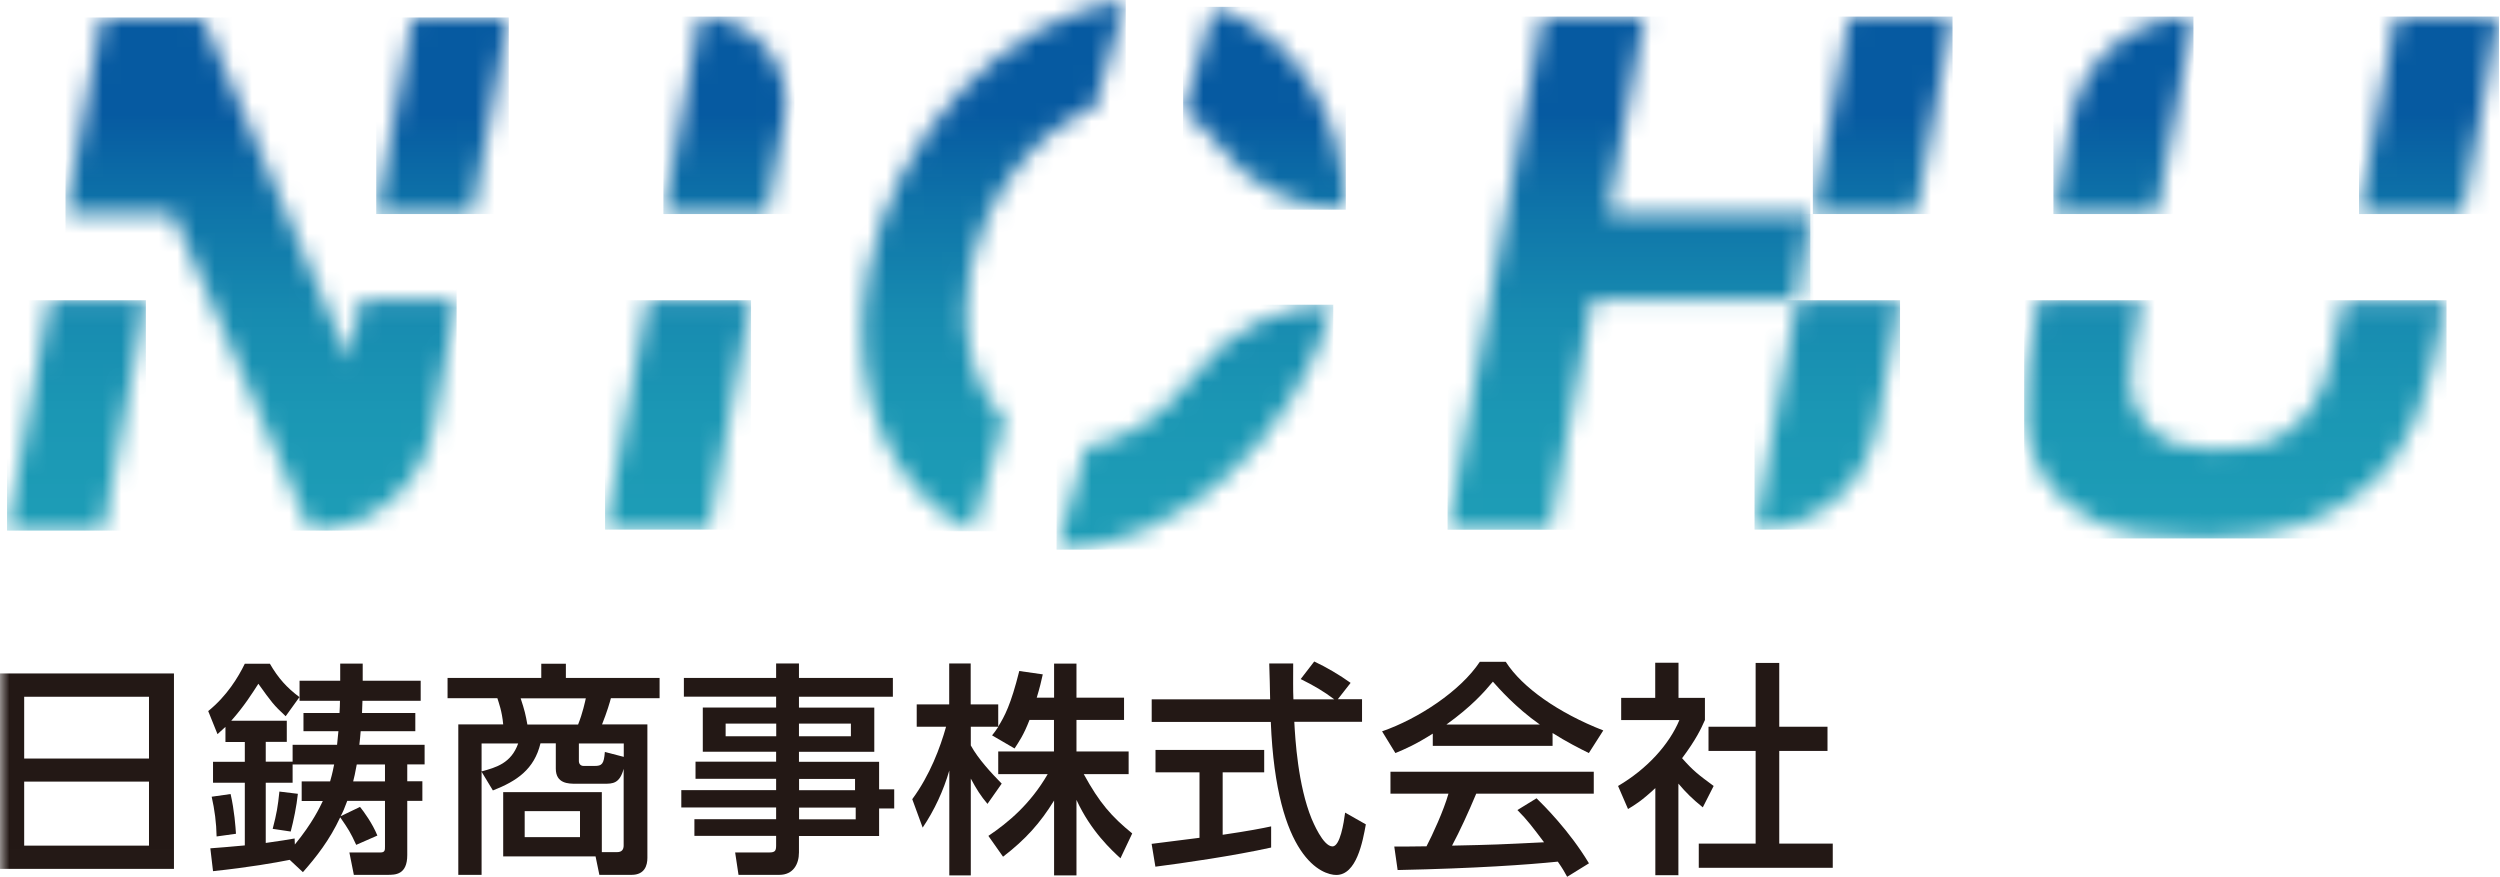
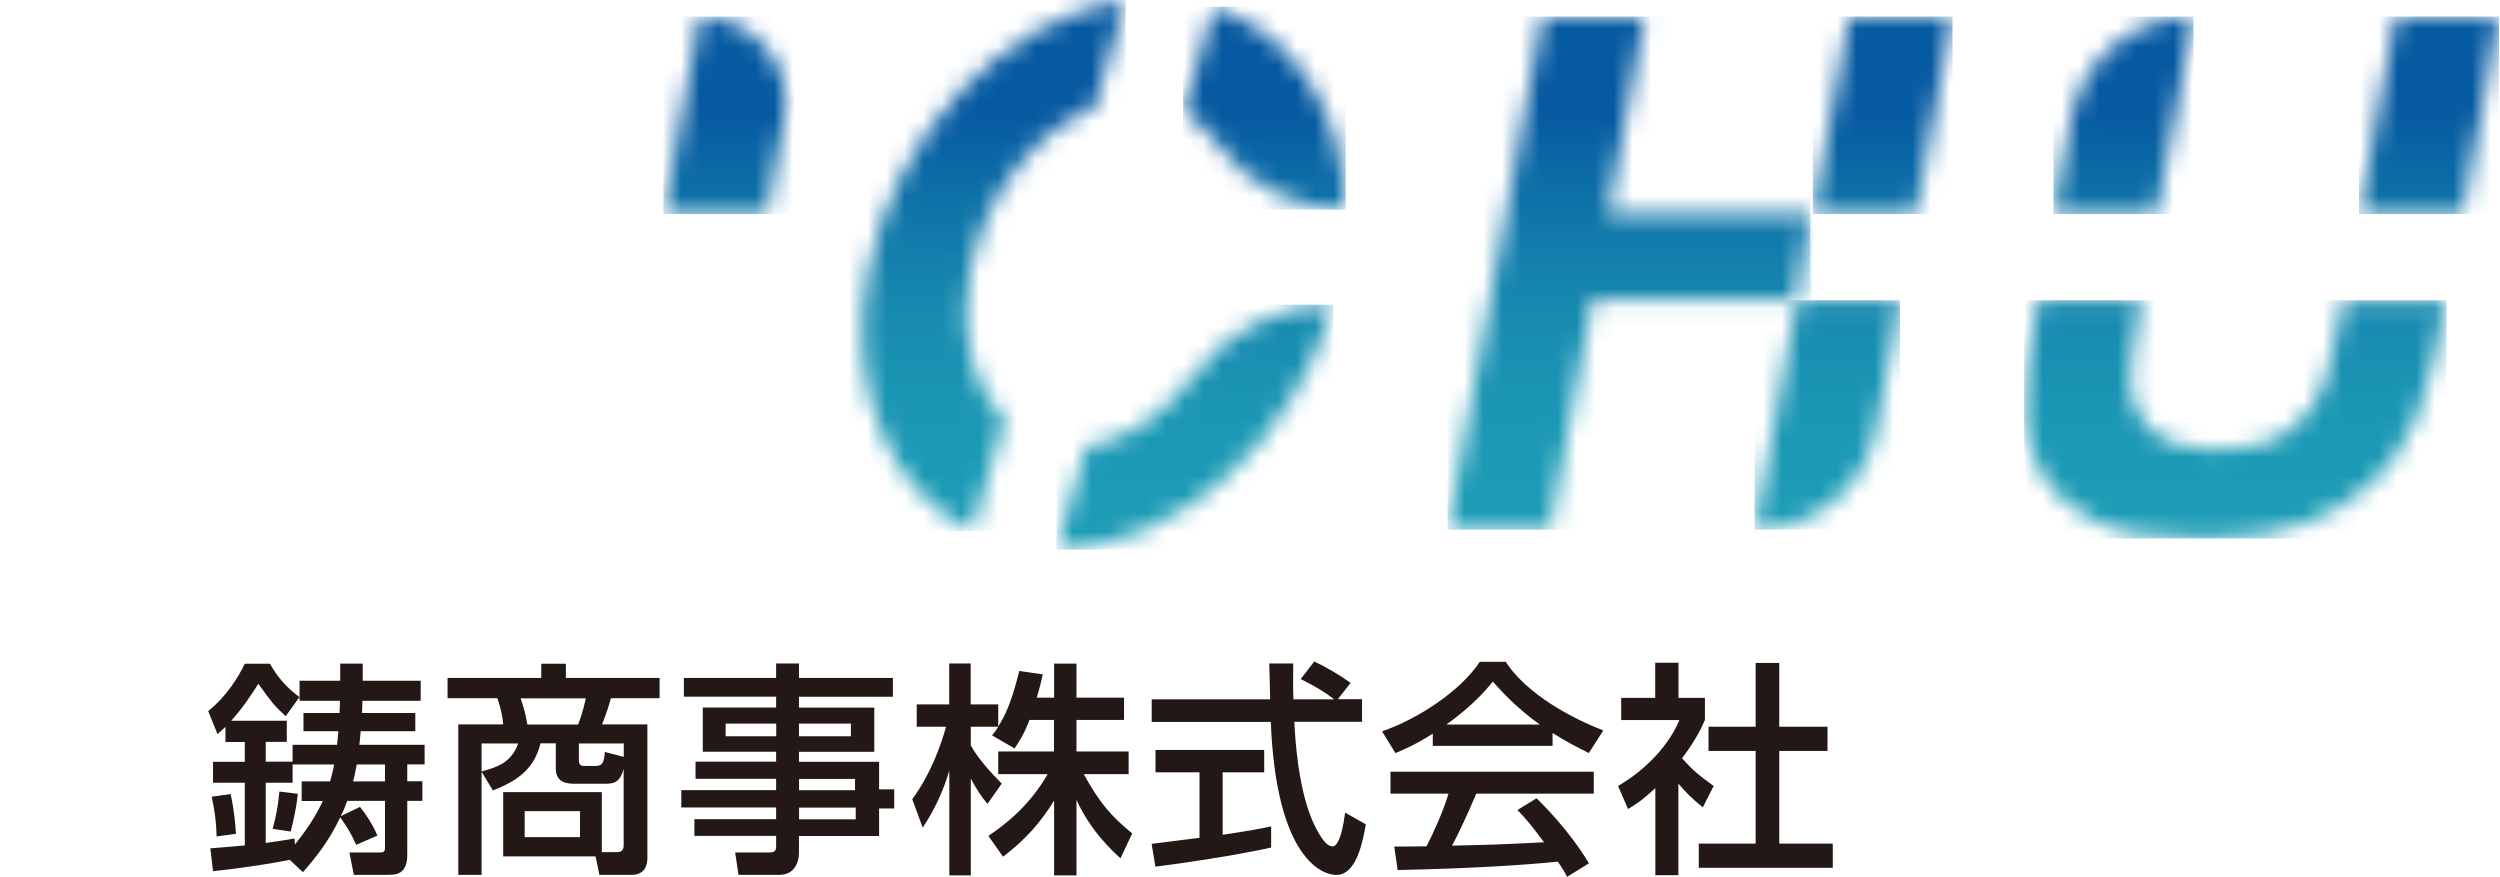
<svg xmlns="http://www.w3.org/2000/svg" width="134" height="47" viewBox="0 0 134 47" fill="none">
  <g clip-path="url(#clip0_24_33368)">
    <mask id="mask0_24_33368" style="mask-type:luminance" maskUnits="userSpaceOnUse" x="126" y="0" width="8" height="12">
      <path d="M133.95 0.888H128.399L126.443 11.473H132L133.95 0.888Z" fill="white" />
    </mask>
    <g mask="url(#mask0_24_33368)">
      <path d="M133.95 0.888H126.443V11.473H133.95V0.888Z" fill="url(#paint0_linear_24_33368)" />
    </g>
    <mask id="mask1_24_33368" style="mask-type:luminance" maskUnits="userSpaceOnUse" x="110" y="0" width="8" height="12">
      <path d="M117.569 0.888C114.353 0.888 111.593 3.186 111.011 6.348L110.062 11.473H115.619L117.569 0.888Z" fill="white" />
    </mask>
    <g mask="url(#mask1_24_33368)">
      <path d="M117.569 0.888H110.062V11.473H117.569V0.888Z" fill="url(#paint1_linear_24_33368)" />
    </g>
    <mask id="mask2_24_33368" style="mask-type:luminance" maskUnits="userSpaceOnUse" x="108" y="16" width="24" height="13">
      <path d="M125.591 16.105C125.189 18.283 124.823 19.837 124.487 20.773C124.151 21.709 123.527 22.501 122.603 23.149C121.685 23.791 120.437 24.115 118.859 24.115C117.281 24.115 116.147 23.773 115.379 23.095C114.611 22.411 114.209 21.511 114.179 20.383C114.173 19.717 114.365 18.277 114.761 16.099H109.21C108.712 18.907 108.496 21.061 108.562 22.543C108.616 23.605 108.946 24.625 109.558 25.591C110.17 26.563 111.094 27.349 112.343 27.955C113.585 28.561 115.523 28.867 118.151 28.867C120.329 28.867 122.141 28.585 123.593 28.033C125.045 27.475 126.263 26.731 127.241 25.789C128.219 24.853 128.987 23.701 129.539 22.339C130.049 21.085 130.577 18.997 131.135 16.105H125.585" fill="white" />
    </mask>
    <g mask="url(#mask2_24_33368)">
      <path d="M131.135 16.093H108.496V28.861H131.135V16.093Z" fill="url(#paint2_linear_24_33368)" />
    </g>
    <mask id="mask3_24_33368" style="mask-type:luminance" maskUnits="userSpaceOnUse" x="63" y="0" width="10" height="12">
      <path d="M65.169 7.62C66.771 9.882 69.363 11.239 72.135 11.239C72.033 5.946 69.285 1.752 65.049 0.366L63.417 6.012C64.101 6.402 64.695 6.942 65.175 7.62" fill="white" />
    </mask>
    <g mask="url(#mask3_24_33368)">
      <path d="M72.135 0.366H63.417V11.239H72.135V0.366Z" fill="url(#paint3_linear_24_33368)" />
    </g>
    <mask id="mask4_24_33368" style="mask-type:luminance" maskUnits="userSpaceOnUse" x="46" y="0" width="15" height="29">
      <path d="M51.974 14.677C52.742 10.506 55.526 6.966 58.67 5.778L60.344 0C53.912 0.894 47.894 7.128 46.496 14.677C45.332 20.971 47.732 26.347 52.1 28.477L53.834 22.495C52.154 20.833 51.368 17.953 51.974 14.677Z" fill="white" />
    </mask>
    <g mask="url(#mask4_24_33368)">
      <path d="M60.339 0H45.332V28.477H60.339V0Z" fill="url(#paint4_linear_24_33368)" />
    </g>
    <mask id="mask5_24_33368" style="mask-type:luminance" maskUnits="userSpaceOnUse" x="56" y="16" width="16" height="14">
      <path d="M71.463 16.333H71.379C68.451 16.333 65.744 17.773 63.998 20.125C62.444 22.219 60.362 23.653 58.226 23.935L56.624 29.461C63.068 29.353 69.411 23.641 71.457 16.333" fill="white" />
    </mask>
    <g mask="url(#mask5_24_33368)">
      <path d="M71.463 16.333H56.63V29.461H71.463V16.333Z" fill="url(#paint5_linear_24_33368)" />
    </g>
    <mask id="mask6_24_33368" style="mask-type:luminance" maskUnits="userSpaceOnUse" x="77" y="0" width="21" height="29">
      <path d="M86.199 11.473L88.149 0.888H82.665L80.709 11.473L79.857 16.093L77.589 28.393H83.073L85.347 16.093H96.178L97.03 11.473H86.199Z" fill="white" />
    </mask>
    <g mask="url(#mask6_24_33368)">
      <path d="M97.036 0.888H77.589V28.393H97.036V0.888Z" fill="url(#paint6_linear_24_33368)" />
    </g>
    <mask id="mask7_24_33368" style="mask-type:luminance" maskUnits="userSpaceOnUse" x="96" y="11" width="2" height="6">
      <path d="M96.311 16.093H96.365L97.217 11.473H97.169L96.311 16.093Z" fill="white" />
    </mask>
    <g mask="url(#mask7_24_33368)">
      <path d="M97.217 11.473H96.311V16.099H97.217V11.473Z" fill="url(#paint7_linear_24_33368)" />
    </g>
    <mask id="mask8_24_33368" style="mask-type:luminance" maskUnits="userSpaceOnUse" x="35" y="0" width="8" height="12">
      <path d="M37.508 0.888L35.558 11.473H41.108L42.056 6.348C42.578 3.51 40.4 0.888 37.508 0.888Z" fill="white" />
    </mask>
    <g mask="url(#mask8_24_33368)">
      <path d="M42.578 0.888H35.558V11.473H42.578V0.888Z" fill="url(#paint8_linear_24_33368)" />
    </g>
    <mask id="mask9_24_33368" style="mask-type:luminance" maskUnits="userSpaceOnUse" x="32" y="16" width="9" height="13">
-       <path d="M32.432 28.393H37.988L40.256 16.093H34.706L32.432 28.393Z" fill="white" />
-     </mask>
+       </mask>
    <g mask="url(#mask9_24_33368)">
      <path d="M40.256 16.093H32.432V28.387H40.256V16.093Z" fill="url(#paint9_linear_24_33368)" />
    </g>
    <mask id="mask10_24_33368" style="mask-type:luminance" maskUnits="userSpaceOnUse" x="0" y="16" width="8" height="13">
      <path d="M0.378 28.441H5.538L7.812 16.093H2.658L0.378 28.441Z" fill="white" />
    </mask>
    <g mask="url(#mask10_24_33368)">
-       <path d="M7.818 16.093H0.378V28.441H7.818V16.093Z" fill="url(#paint10_linear_24_33368)" />
-     </g>
+       </g>
    <mask id="mask11_24_33368" style="mask-type:luminance" maskUnits="userSpaceOnUse" x="20" y="0" width="8" height="12">
      <path d="M20.167 11.473H25.327L27.271 0.936H22.111L20.167 11.473Z" fill="white" />
    </mask>
    <g mask="url(#mask11_24_33368)">
-       <path d="M27.271 0.936H20.167V11.473H27.271V0.936Z" fill="url(#paint11_linear_24_33368)" />
-     </g>
+       </g>
    <mask id="mask12_24_33368" style="mask-type:luminance" maskUnits="userSpaceOnUse" x="3" y="0" width="22" height="29">
-       <path d="M18.721 19.303L10.854 0.936H5.448L3.504 11.473H9.27L16.62 28.441C19.849 28.441 22.621 26.137 23.203 22.963L24.469 16.099H19.309L18.715 19.309" fill="white" />
-     </mask>
+       </mask>
    <g mask="url(#mask12_24_33368)">
      <path d="M24.475 0.936H3.51V28.441H24.475V0.936Z" fill="url(#paint12_linear_24_33368)" />
    </g>
    <mask id="mask13_24_33368" style="mask-type:luminance" maskUnits="userSpaceOnUse" x="97" y="0" width="8" height="12">
      <path d="M97.168 11.473H102.7L104.65 0.888H99.118L97.168 11.473Z" fill="white" />
    </mask>
    <g mask="url(#mask13_24_33368)">
      <path d="M104.656 0.888H97.168V11.473H104.656V0.888Z" fill="url(#paint13_linear_24_33368)" />
    </g>
    <mask id="mask14_24_33368" style="mask-type:luminance" maskUnits="userSpaceOnUse" x="94" y="16" width="8" height="13">
      <path d="M94.042 28.393C97.246 28.393 100 26.107 100.582 22.951L101.848 16.099H96.316L94.048 28.393" fill="white" />
    </mask>
    <g mask="url(#mask14_24_33368)">
      <path d="M101.842 16.093H94.042V28.387H101.842V16.093Z" fill="url(#paint14_linear_24_33368)" />
    </g>
    <mask id="mask15_24_33368" style="mask-type:luminance" maskUnits="userSpaceOnUse" x="96" y="11" width="2" height="6">
      <path d="M97.03 11.473L96.178 16.093H96.31L97.168 11.473H97.03Z" fill="white" />
    </mask>
    <g mask="url(#mask15_24_33368)">
      <path d="M97.162 11.473H96.178V16.099H97.162V11.473Z" fill="url(#paint15_linear_24_33368)" />
    </g>
    <mask id="mask16_24_33368" style="mask-type:luminance" maskUnits="userSpaceOnUse" x="0" y="0" width="134" height="47">
      <path d="M133.95 0H0V46.994H133.95V0Z" fill="white" />
    </mask>
    <g mask="url(#mask16_24_33368)">
-       <path d="M-0.036 36.097H9.324V46.574H-0.036V36.097ZM1.296 40.658H7.986V37.346H1.296V40.658ZM7.98 41.894H1.296V45.326H7.986V41.894H7.98Z" fill="#231815" />
-     </g>
+       </g>
    <path d="M15.528 46.088C14.742 46.244 13.35 46.49 11.418 46.694L11.274 45.47C11.904 45.422 12.216 45.398 13.122 45.314V41.954H11.418V40.832H13.122V39.77H12.084V38.96C11.952 39.08 11.892 39.14 11.658 39.35L11.16 38.114C12.162 37.304 12.768 36.302 13.122 35.575H14.466C14.904 36.338 15.372 36.86 16.05 37.364L15.312 38.39C14.658 37.784 14.55 37.628 13.848 36.65C13.536 37.136 13.086 37.856 12.396 38.63H15.372V39.764H14.244V40.826H15.684V39.92H18.067C18.067 39.884 18.127 39.314 18.139 39.194H16.266V38.216H18.198C18.21 38.06 18.223 37.694 18.223 37.562H16.056V36.488H18.235V35.569H19.441V36.488H22.549V37.562H19.428L19.404 38.216H22.261V39.194H19.332C19.332 39.302 19.273 39.812 19.261 39.92H22.759V40.97H21.829V41.876H22.639V42.926H21.829V45.83C21.829 46.892 21.187 46.892 20.767 46.892H18.966L18.727 45.692H20.395C20.635 45.692 20.635 45.56 20.635 45.38V42.926H18.613C18.468 43.322 18.372 43.544 18.259 43.748L19.297 43.25C19.5 43.502 19.962 44.132 20.227 44.786L19.093 45.284C18.793 44.63 18.666 44.426 18.235 43.808C17.664 45.032 16.95 45.938 16.236 46.748L15.522 46.082M12.36 42.56C12.564 43.442 12.624 44.324 12.648 44.69L11.61 44.834C11.598 44.108 11.502 43.394 11.346 42.704L12.36 42.56ZM16.17 42.932V41.882H17.694C17.838 41.384 17.862 41.192 17.91 40.976H15.684V41.954H14.244V45.182C15.102 45.062 15.372 45.014 15.792 44.942L15.804 45.266C16.758 44.102 17.148 43.256 17.304 42.932H16.164H16.17ZM15.966 42.548C15.894 43.226 15.738 43.976 15.582 44.57L14.616 44.426C14.832 43.592 14.892 43.238 14.976 42.428L15.966 42.548ZM20.635 41.882V40.976H19.122C19.038 41.462 18.979 41.678 18.93 41.882H20.635Z" fill="#231815" />
    <path d="M26.971 45.908V42.458H32.258V45.674H33.08C33.332 45.674 33.428 45.53 33.428 45.32V41.21C33.212 42.008 32.834 42.008 32.39 42.008H30.854C30.482 42.008 29.791 42.008 29.791 41.198V39.842H28.97C28.634 41.234 27.709 41.864 26.419 42.368L25.813 41.366V46.892H24.565V38.828H26.971C26.911 38.126 26.731 37.658 26.659 37.424H23.989V36.338H29.012V35.576H30.331V36.338H35.354V37.424H32.744C32.684 37.652 32.54 38.15 32.27 38.828H34.7V45.986C34.7 46.382 34.556 46.892 33.854 46.892H32.126L31.922 45.902H26.989M25.813 41.348C26.599 41.132 27.397 40.91 27.775 39.848H25.813V41.348ZM30.986 38.834C31.238 38.204 31.358 37.61 31.4 37.43H27.907C28.123 38.084 28.171 38.3 28.267 38.834H30.992H30.986ZM31.088 43.478H28.123V44.87H31.088V43.478ZM33.434 40.574V39.848H31.028V40.79C31.028 40.946 31.124 41.054 31.28 41.054H31.874C32.258 41.054 32.372 40.958 32.42 40.304L33.434 40.568V40.574Z" fill="#231815" />
    <path d="M47.858 37.346H42.824V37.928H46.862V40.298H42.824V40.832H47.12V42.308H47.93V43.334H47.12V44.81H42.824V45.692C42.824 46.322 42.512 46.892 41.774 46.892H39.584L39.404 45.692H41.228C41.552 45.692 41.6 45.596 41.6 45.314V44.804H37.22V43.91H41.6V43.28H36.518V42.35H41.6V41.744H37.28V40.826H41.6V40.292H37.67V37.922H41.6V37.34H36.656V36.338H41.6V35.563H42.824V36.338H47.858V37.34M41.606 38.786H38.894V39.464H41.606V38.786ZM45.608 38.786H42.824V39.464H45.608V38.786ZM45.83 41.75H42.83V42.356H45.83V41.75ZM45.866 43.286H42.83V43.916H45.866V43.286Z" fill="#231815" />
    <path d="M55.179 38.594C54.867 39.404 54.609 39.764 54.381 40.118L53.175 39.416C53.271 39.296 53.403 39.128 53.511 38.954H52.035V39.956C52.443 40.694 53.133 41.432 53.691 42.002L52.929 43.088C52.569 42.662 52.347 42.314 52.035 41.732V46.922H50.883V41.3C50.571 42.374 50.084 43.43 49.455 44.36L48.897 42.836C49.85 41.54 50.397 40.064 50.709 38.954H49.136V37.754H50.877V35.563H52.029V37.754H53.505V38.942C53.841 38.408 54.183 37.772 54.633 35.966L55.893 36.146C55.821 36.482 55.725 36.884 55.569 37.394H56.499V35.569H57.699V37.394H60.249V38.588H57.699V40.28H60.495V41.492H58.089C58.935 43.04 59.577 43.766 60.687 44.672L60.057 46.004C59.607 45.59 58.473 44.564 57.699 42.872V46.922H56.499V42.908C55.761 44.108 54.975 44.99 53.763 45.92L52.977 44.804C54.039 44.09 55.227 43.1 56.157 41.492H53.505V40.28H56.493V38.588H55.173" fill="#231815" />
    <path d="M71.697 37.478H73.005V38.69H69.375C69.423 39.608 69.567 42.086 70.305 43.892C70.365 44.024 70.911 45.368 71.421 45.368C71.829 45.368 72.027 44.108 72.099 43.556L73.209 44.186C73.041 45.116 72.711 46.898 71.625 46.898C70.899 46.898 68.409 46.064 68.115 38.696H61.731V37.484H68.079C68.079 37.22 68.043 35.876 68.031 35.563H69.315C69.315 36.313 69.303 37.004 69.327 37.484H71.517C70.935 37.046 70.443 36.758 69.717 36.398L70.443 35.456C71.061 35.743 71.811 36.181 72.393 36.602L71.703 37.484M61.731 45.23C62.385 45.146 64.017 44.942 64.293 44.906V41.396H61.935V40.196H67.761V41.396H65.535V44.744C66.927 44.54 67.665 44.396 68.133 44.294V45.428C66.165 45.866 63.357 46.274 61.929 46.454L61.725 45.218L61.731 45.23Z" fill="#231815" />
    <path d="M76.791 39.326C75.873 39.908 75.315 40.148 74.793 40.364L74.079 39.2C76.029 38.522 78.285 37.034 79.317 35.474H80.709C81.591 36.854 83.541 38.216 85.936 39.152L85.162 40.364C84.652 40.112 83.956 39.758 83.218 39.29V39.98H76.797V39.326M83.998 46.994C83.853 46.73 83.781 46.592 83.499 46.184C81.843 46.352 79.131 46.544 74.913 46.634L74.733 45.374C74.985 45.374 76.089 45.374 76.461 45.362C76.773 44.768 77.379 43.454 77.637 42.542H74.529V41.366H85.426V42.542H79.125C78.717 43.52 78.243 44.552 77.829 45.326C80.091 45.278 80.343 45.266 82.761 45.146C82.168 44.36 81.867 43.952 81.333 43.418L82.359 42.788C82.731 43.154 84.112 44.516 85.168 46.274L83.992 47L83.998 46.994ZM82.534 38.834C81.225 37.916 80.307 36.86 80.019 36.536C79.533 37.118 78.885 37.856 77.529 38.834H82.534Z" fill="#231815" />
    <path d="M89.974 46.91H88.726V42.242C88 42.92 87.64 43.136 87.262 43.364L86.728 42.128C88.276 41.222 89.464 39.914 90.016 38.594H86.895V37.406H88.72V35.522H89.968V37.406H91.384V38.594C91.18 39.056 90.898 39.656 90.16 40.64C90.778 41.342 91.066 41.546 91.852 42.128L91.27 43.274C90.7 42.812 90.376 42.488 89.962 42.002V46.898M94.096 35.533H95.368V38.954H97.954V40.25H95.368V45.218H98.236V46.514H91.054V45.218H94.102V40.25H91.576V38.954H94.102V35.533H94.096Z" fill="#231815" />
  </g>
  <defs>
    <linearGradient id="paint0_linear_24_33368" x1="130.493" y1="27.217" x2="130.493" y2="6.102" gradientUnits="userSpaceOnUse">
      <stop stop-color="#1D9CB6" />
      <stop offset="0.24" stop-color="#1B97B4" />
      <stop offset="0.49" stop-color="#178BB0" />
      <stop offset="0.75" stop-color="#0F75A9" />
      <stop offset="1" stop-color="#065AA1" />
    </linearGradient>
    <linearGradient id="paint1_linear_24_33368" x1="114.112" y1="27.217" x2="114.112" y2="6.102" gradientUnits="userSpaceOnUse">
      <stop stop-color="#1D9CB6" />
      <stop offset="0.24" stop-color="#1B97B4" />
      <stop offset="0.49" stop-color="#178BB0" />
      <stop offset="0.75" stop-color="#0F75A9" />
      <stop offset="1" stop-color="#065AA1" />
    </linearGradient>
    <linearGradient id="paint2_linear_24_33368" x1="119.931" y1="27.217" x2="119.931" y2="6.102" gradientUnits="userSpaceOnUse">
      <stop stop-color="#1D9CB6" />
      <stop offset="0.24" stop-color="#1B97B4" />
      <stop offset="0.49" stop-color="#178BB0" />
      <stop offset="0.75" stop-color="#0F75A9" />
      <stop offset="1" stop-color="#065AA1" />
    </linearGradient>
    <linearGradient id="paint3_linear_24_33368" x1="67.862" y1="27.217" x2="67.862" y2="6.102" gradientUnits="userSpaceOnUse">
      <stop stop-color="#1D9CB6" />
      <stop offset="0.24" stop-color="#1B97B4" />
      <stop offset="0.49" stop-color="#178BB0" />
      <stop offset="0.75" stop-color="#0F75A9" />
      <stop offset="1" stop-color="#065AA1" />
    </linearGradient>
    <linearGradient id="paint4_linear_24_33368" x1="52.931" y1="27.217" x2="52.931" y2="6.102" gradientUnits="userSpaceOnUse">
      <stop stop-color="#1D9CB6" />
      <stop offset="0.24" stop-color="#1B97B4" />
      <stop offset="0.49" stop-color="#178BB0" />
      <stop offset="0.75" stop-color="#0F75A9" />
      <stop offset="1" stop-color="#065AA1" />
    </linearGradient>
    <linearGradient id="paint5_linear_24_33368" x1="64.34" y1="27.217" x2="64.34" y2="6.102" gradientUnits="userSpaceOnUse">
      <stop stop-color="#1D9CB6" />
      <stop offset="0.24" stop-color="#1B97B4" />
      <stop offset="0.49" stop-color="#178BB0" />
      <stop offset="0.75" stop-color="#0F75A9" />
      <stop offset="1" stop-color="#065AA1" />
    </linearGradient>
    <linearGradient id="paint6_linear_24_33368" x1="87.392" y1="27.217" x2="87.392" y2="6.102" gradientUnits="userSpaceOnUse">
      <stop stop-color="#1D9CB6" />
      <stop offset="0.24" stop-color="#1B97B4" />
      <stop offset="0.49" stop-color="#178BB0" />
      <stop offset="0.75" stop-color="#0F75A9" />
      <stop offset="1" stop-color="#065AA1" />
    </linearGradient>
    <linearGradient id="paint7_linear_24_33368" x1="97.06" y1="27.217" x2="97.06" y2="6.102" gradientUnits="userSpaceOnUse">
      <stop stop-color="#1D9CB6" />
      <stop offset="0.24" stop-color="#1B97B4" />
      <stop offset="0.49" stop-color="#178BB0" />
      <stop offset="0.75" stop-color="#0F75A9" />
      <stop offset="1" stop-color="#065AA1" />
    </linearGradient>
    <linearGradient id="paint8_linear_24_33368" x1="39.35" y1="27.217" x2="39.35" y2="6.102" gradientUnits="userSpaceOnUse">
      <stop stop-color="#1D9CB6" />
      <stop offset="0.24" stop-color="#1B97B4" />
      <stop offset="0.49" stop-color="#178BB0" />
      <stop offset="0.75" stop-color="#0F75A9" />
      <stop offset="1" stop-color="#065AA1" />
    </linearGradient>
    <linearGradient id="paint9_linear_24_33368" x1="36.637" y1="27.217" x2="36.637" y2="6.102" gradientUnits="userSpaceOnUse">
      <stop stop-color="#1D9CB6" />
      <stop offset="0.24" stop-color="#1B97B4" />
      <stop offset="0.49" stop-color="#178BB0" />
      <stop offset="0.75" stop-color="#0F75A9" />
      <stop offset="1" stop-color="#065AA1" />
    </linearGradient>
    <linearGradient id="paint10_linear_24_33368" x1="4.18" y1="27.217" x2="4.18" y2="6.102" gradientUnits="userSpaceOnUse">
      <stop stop-color="#1D9CB6" />
      <stop offset="0.24" stop-color="#1B97B4" />
      <stop offset="0.49" stop-color="#178BB0" />
      <stop offset="0.75" stop-color="#0F75A9" />
      <stop offset="1" stop-color="#065AA1" />
    </linearGradient>
    <linearGradient id="paint11_linear_24_33368" x1="24.013" y1="27.217" x2="24.013" y2="6.102" gradientUnits="userSpaceOnUse">
      <stop stop-color="#1D9CB6" />
      <stop offset="0.24" stop-color="#1B97B4" />
      <stop offset="0.49" stop-color="#178BB0" />
      <stop offset="0.75" stop-color="#0F75A9" />
      <stop offset="1" stop-color="#065AA1" />
    </linearGradient>
    <linearGradient id="paint12_linear_24_33368" x1="14.286" y1="27.217" x2="14.286" y2="6.102" gradientUnits="userSpaceOnUse">
      <stop stop-color="#1D9CB6" />
      <stop offset="0.24" stop-color="#1B97B4" />
      <stop offset="0.49" stop-color="#178BB0" />
      <stop offset="0.75" stop-color="#0F75A9" />
      <stop offset="1" stop-color="#065AA1" />
    </linearGradient>
    <linearGradient id="paint13_linear_24_33368" x1="101.2" y1="27.217" x2="101.2" y2="6.102" gradientUnits="userSpaceOnUse">
      <stop stop-color="#1D9CB6" />
      <stop offset="0.24" stop-color="#1B97B4" />
      <stop offset="0.49" stop-color="#178BB0" />
      <stop offset="0.75" stop-color="#0F75A9" />
      <stop offset="1" stop-color="#065AA1" />
    </linearGradient>
    <linearGradient id="paint14_linear_24_33368" x1="98.236" y1="27.217" x2="98.236" y2="6.102" gradientUnits="userSpaceOnUse">
      <stop stop-color="#1D9CB6" />
      <stop offset="0.24" stop-color="#1B97B4" />
      <stop offset="0.49" stop-color="#178BB0" />
      <stop offset="0.75" stop-color="#0F75A9" />
      <stop offset="1" stop-color="#065AA1" />
    </linearGradient>
    <linearGradient id="paint15_linear_24_33368" x1="96.963" y1="27.217" x2="96.963" y2="6.102" gradientUnits="userSpaceOnUse">
      <stop stop-color="#1D9CB6" />
      <stop offset="0.24" stop-color="#1B97B4" />
      <stop offset="0.49" stop-color="#178BB0" />
      <stop offset="0.75" stop-color="#0F75A9" />
      <stop offset="1" stop-color="#065AA1" />
    </linearGradient>
    <clipPath id="clip0_24_33368">
      <rect width="133.95" height="47" fill="white" />
    </clipPath>
  </defs>
</svg>